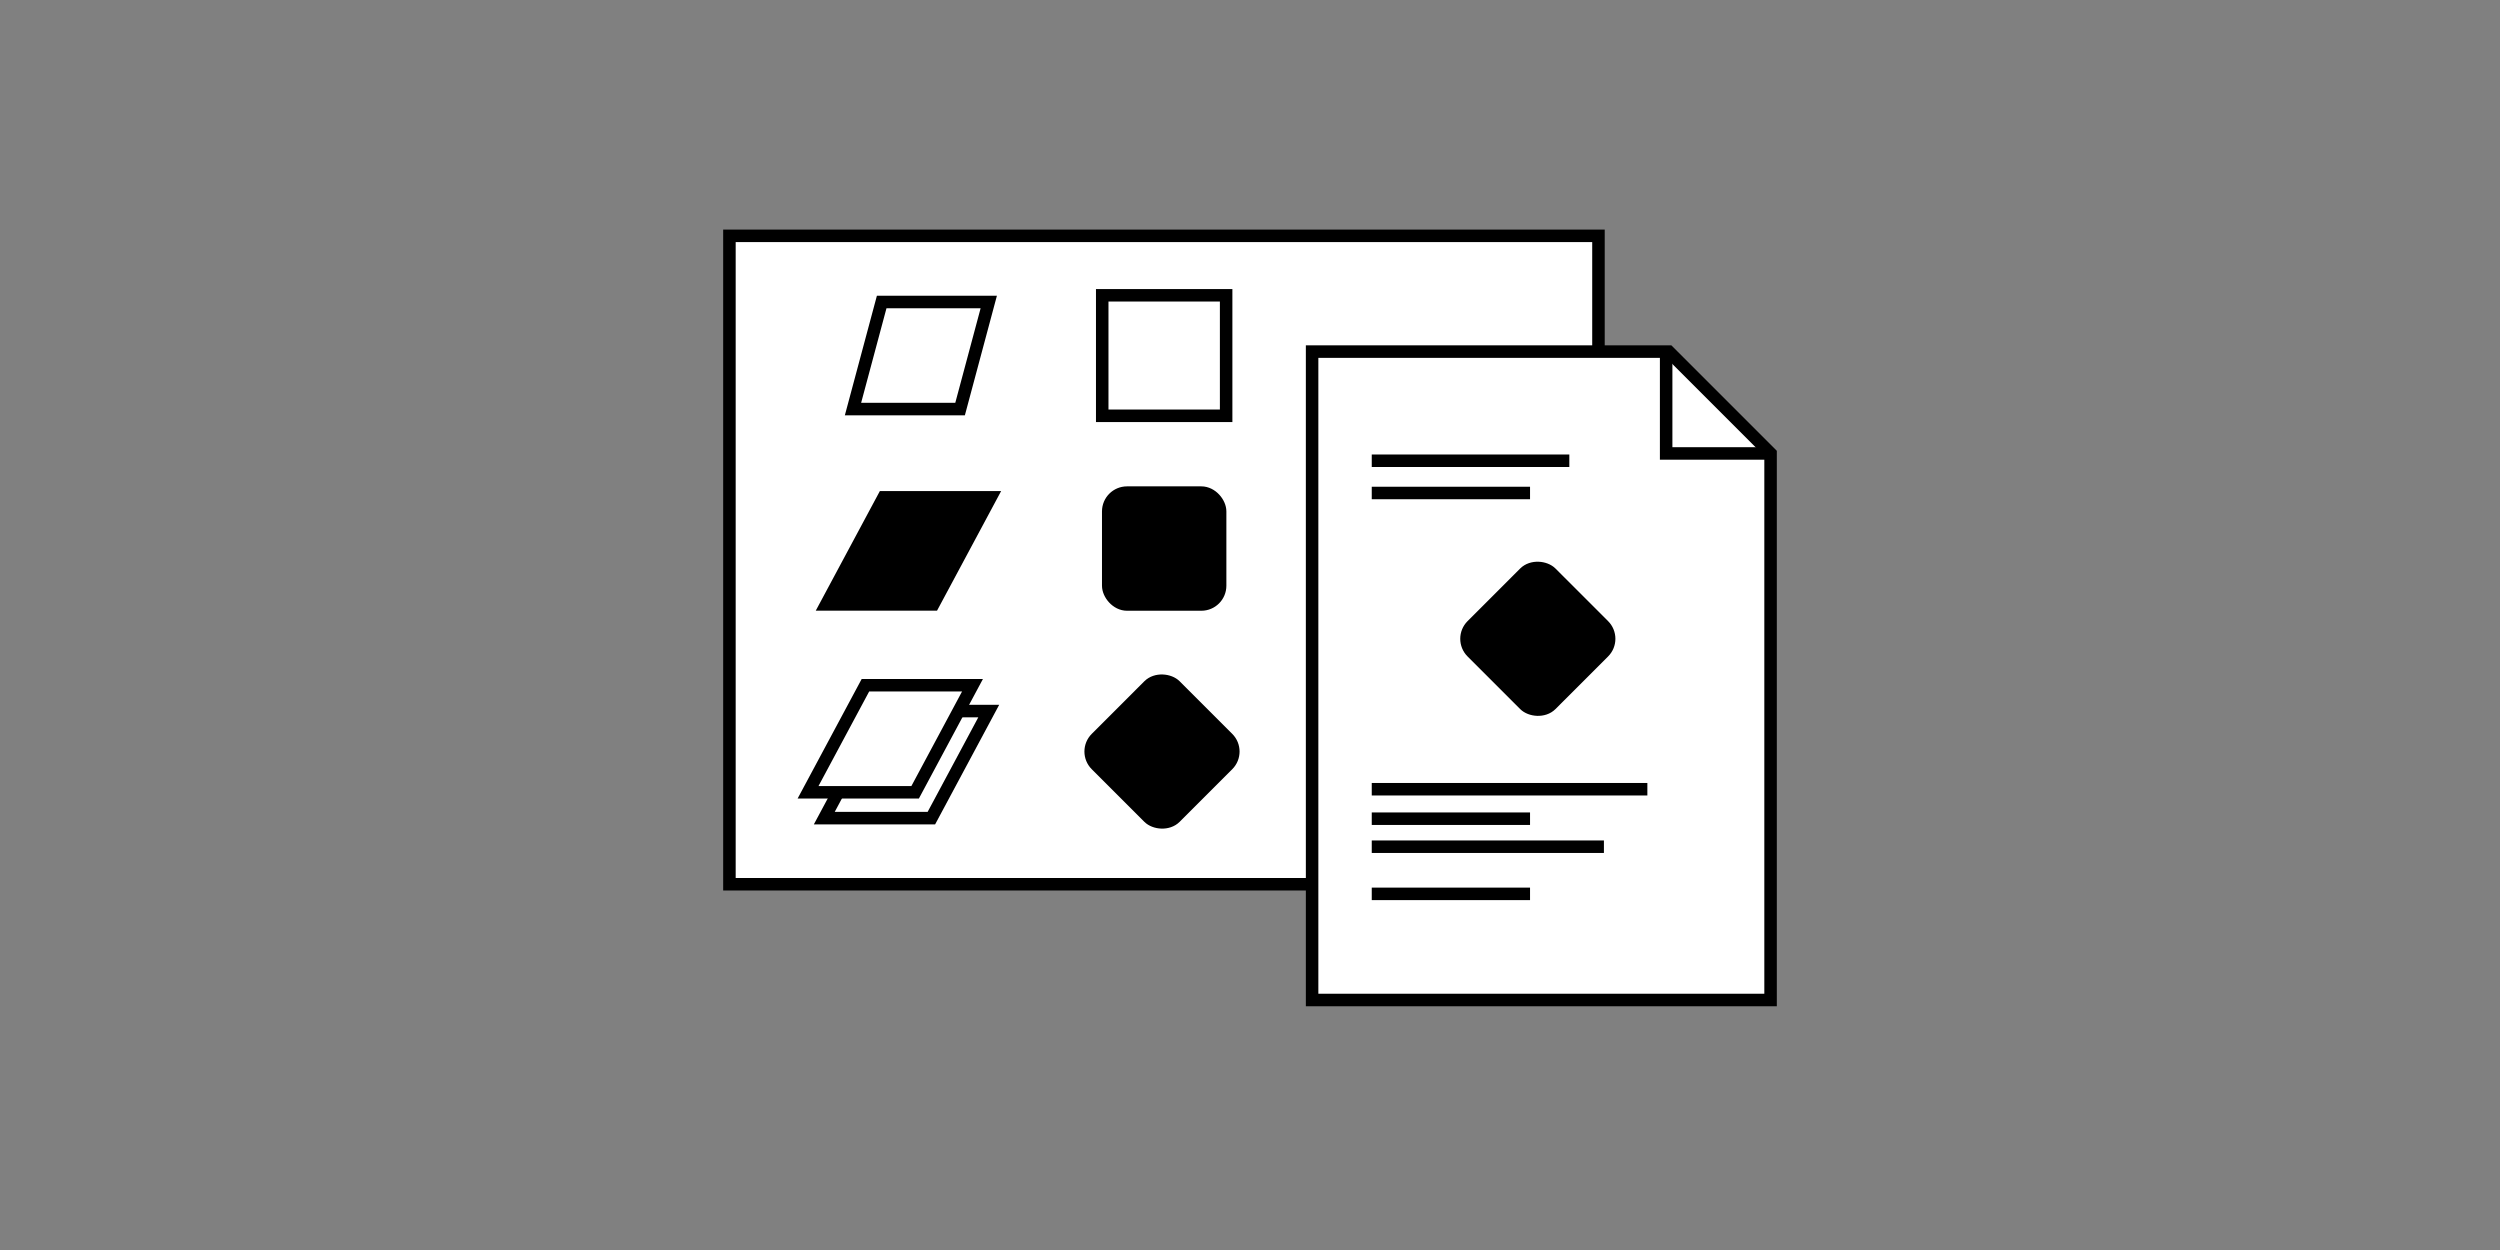
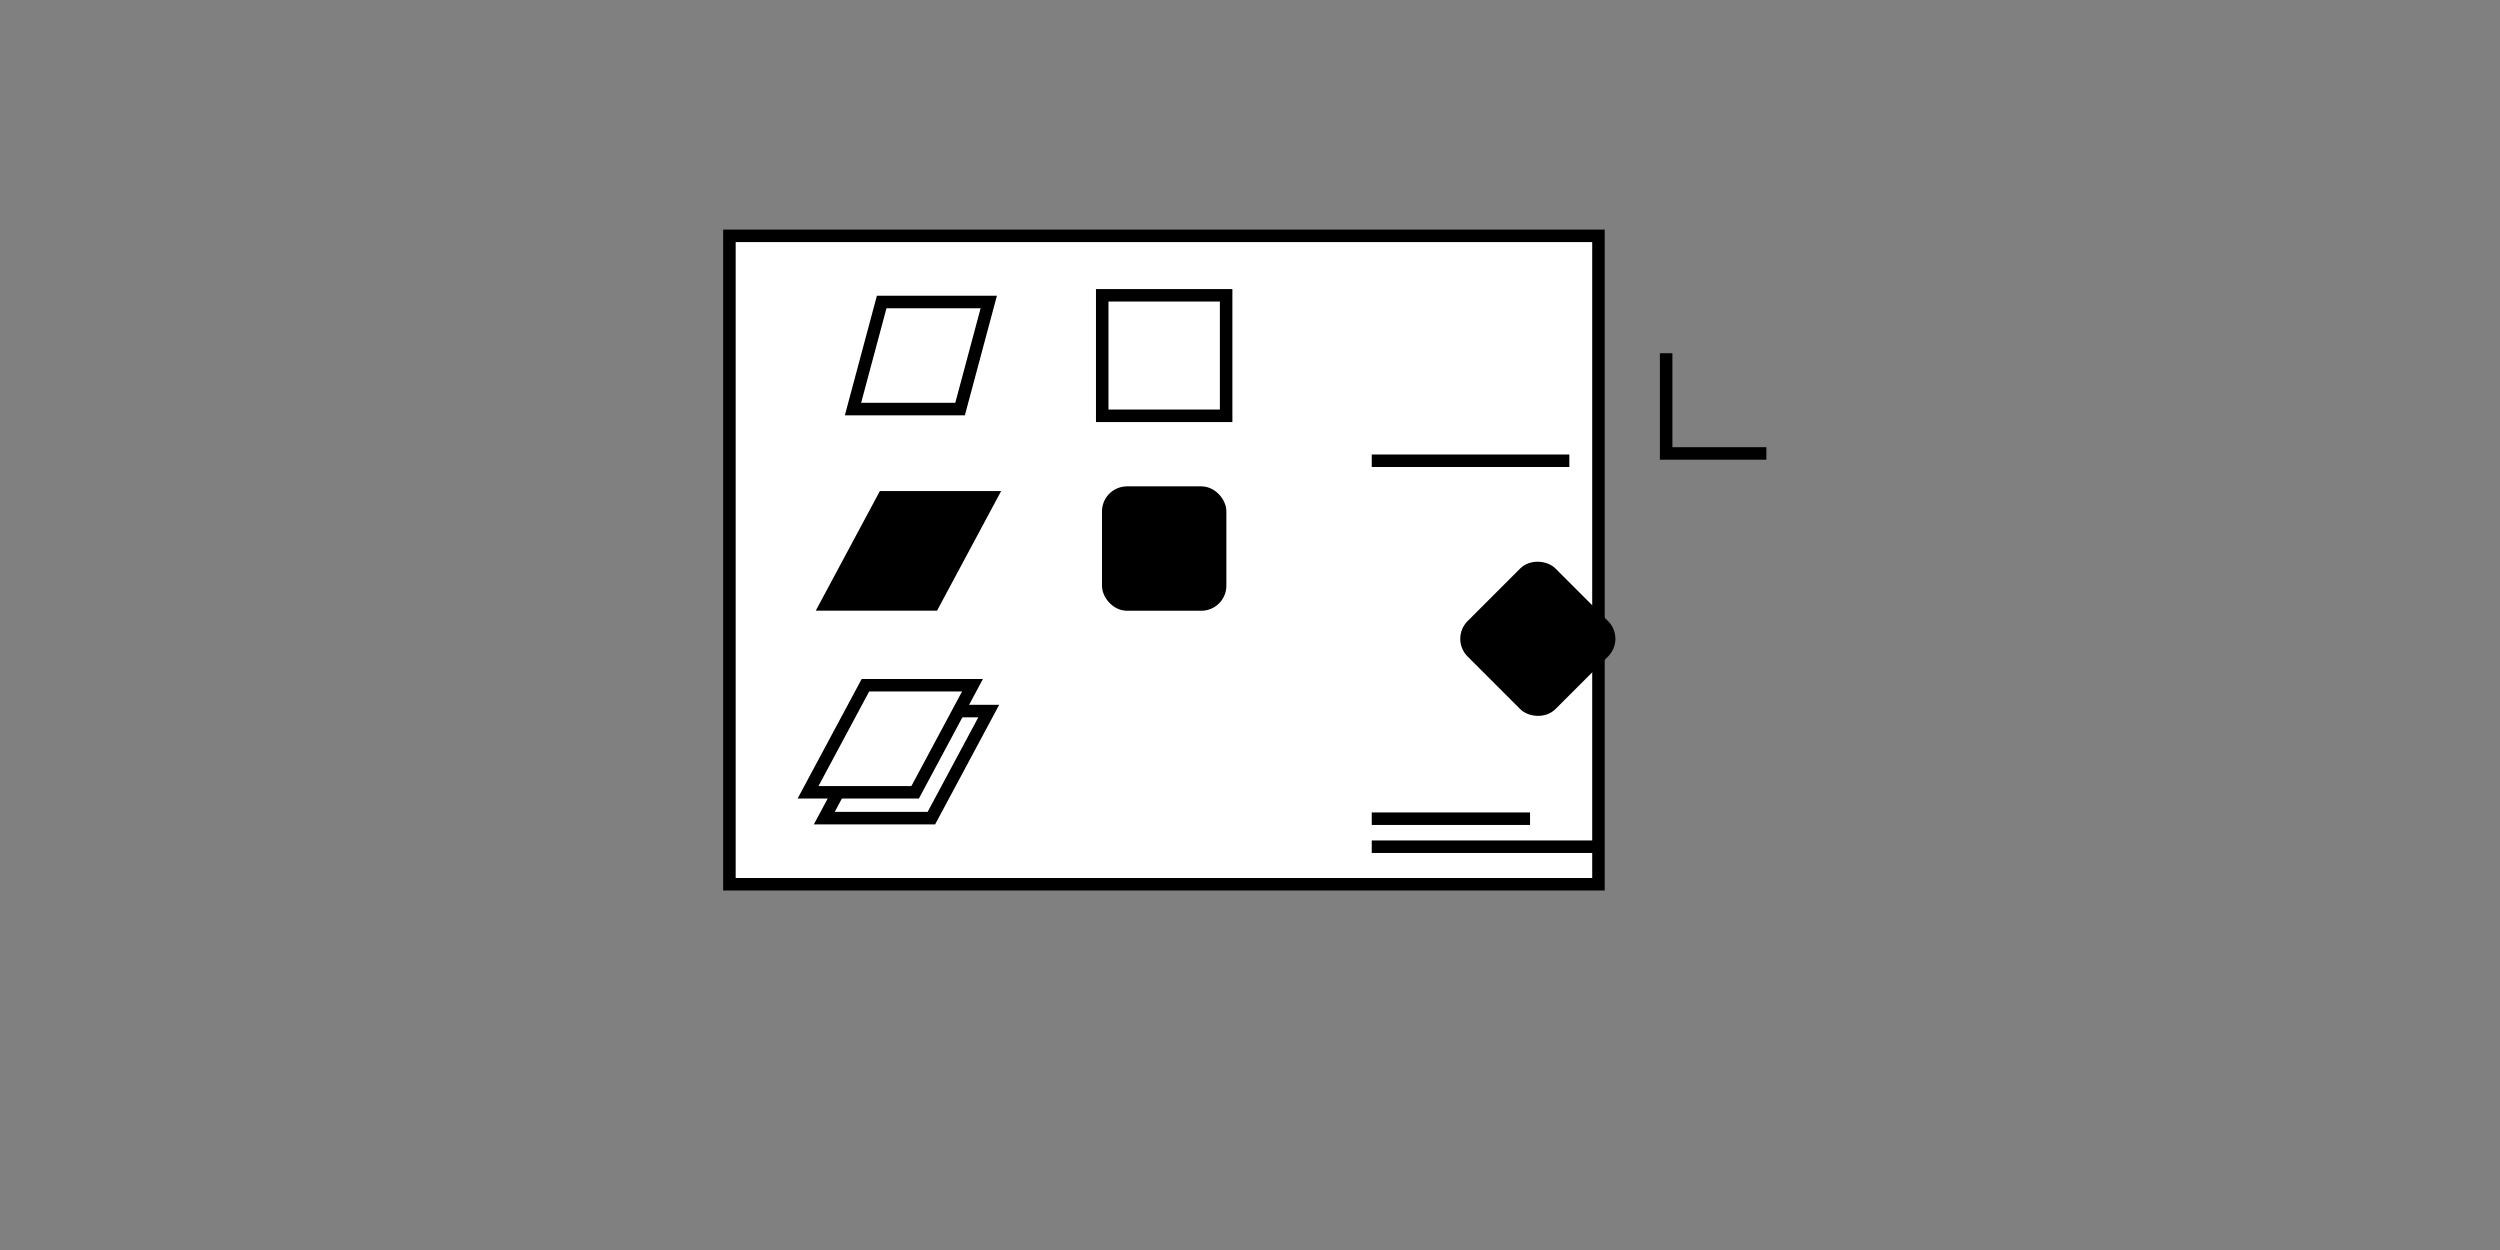
<svg xmlns="http://www.w3.org/2000/svg" id="b347866b-b824-4cd0-be71-dec290b67fcc" data-name="Art Direction" width="200" height="100" viewBox="0 0 200 100">
  <rect x="0" y="0" width="200" height="100" fill="#808080" stroke="none" />
  <defs>
    <style>
      .beb1bfbc-9e5e-4b94-aecb-135accaafc1e {
        fill: #fff;
      }

      .beb1bfbc-9e5e-4b94-aecb-135accaafc1e, .bf4148ec-3bb1-4c37-b277-b5bed22de38b, .edab0b78-1536-4c4f-8731-7e9a3ddb1d45 {
        stroke: #000;
        stroke-miterlimit: 10;
      }

      .bf4148ec-3bb1-4c37-b277-b5bed22de38b {
        fill: none;
      }
    </style>
  </defs>
  <g id="b7843067-0eb3-47cf-b1ec-6e1d568b6c63" data-name="Art_Direction_002">
    <g>
      <rect class="beb1bfbc-9e5e-4b94-aecb-135accaafc1e" x="58.354" y="18.867" width="69.523" height="51.873" />
-       <rect class="edab0b78-1536-4c4f-8731-7e9a3ddb1d45" x="88.485" y="55.649" width="8.948" height="8.948" rx="1.499" transform="translate(201.205 36.905) rotate(135)" />
      <rect class="beb1bfbc-9e5e-4b94-aecb-135accaafc1e" x="88.178" y="23.623" width="9.913" height="9.639" transform="translate(186.269 56.886) rotate(180)" />
      <rect class="edab0b78-1536-4c4f-8731-7e9a3ddb1d45" x="88.659" y="39.41" width="8.951" height="8.951" rx="1.503" transform="translate(186.269 87.77) rotate(180)" />
      <polygon class="beb1bfbc-9e5e-4b94-aecb-135accaafc1e" points="76.806 32.726 68.239 32.726 70.535 24.16 79.101 24.16 76.806 32.726" />
      <g>
        <polygon class="beb1bfbc-9e5e-4b94-aecb-135accaafc1e" points="74.51 65.451 65.943 65.451 70.534 56.884 79.1 56.884 74.51 65.451" />
        <polygon class="beb1bfbc-9e5e-4b94-aecb-135accaafc1e" points="73.21 63.385 64.643 63.385 69.234 54.819 77.8 54.819 73.21 63.385" />
      </g>
      <polygon class="edab0b78-1536-4c4f-8731-7e9a3ddb1d45" points="74.664 48.352 66.097 48.352 70.688 39.786 79.255 39.786 74.664 48.352" />
-       <polygon class="beb1bfbc-9e5e-4b94-aecb-135accaafc1e" points="104.968 28.127 104.968 80 141.646 80 141.646 36.272 133.502 28.127 104.968 28.127" />
      <line class="bf4148ec-3bb1-4c37-b277-b5bed22de38b" x1="109.74" y1="65.496" x2="122.403" y2="65.496" />
-       <line class="bf4148ec-3bb1-4c37-b277-b5bed22de38b" x1="109.74" y1="71.509" x2="122.403" y2="71.509" />
-       <line class="bf4148ec-3bb1-4c37-b277-b5bed22de38b" x1="109.74" y1="39.439" x2="122.403" y2="39.439" />
      <line class="bf4148ec-3bb1-4c37-b277-b5bed22de38b" x1="109.74" y1="36.86" x2="125.547" y2="36.86" />
-       <line class="bf4148ec-3bb1-4c37-b277-b5bed22de38b" x1="109.74" y1="63.138" x2="131.789" y2="63.138" />
      <line class="bf4148ec-3bb1-4c37-b277-b5bed22de38b" x1="109.74" y1="67.737" x2="128.313" y2="67.737" />
      <rect class="edab0b78-1536-4c4f-8731-7e9a3ddb1d45" x="118.551" y="46.629" width="8.948" height="8.948" rx="1.499" transform="translate(246.153 0.247) rotate(135)" />
      <polyline class="bf4148ec-3bb1-4c37-b277-b5bed22de38b" points="133.292 28.258 133.292 36.276 141.31 36.276" />
    </g>
  </g>
</svg>